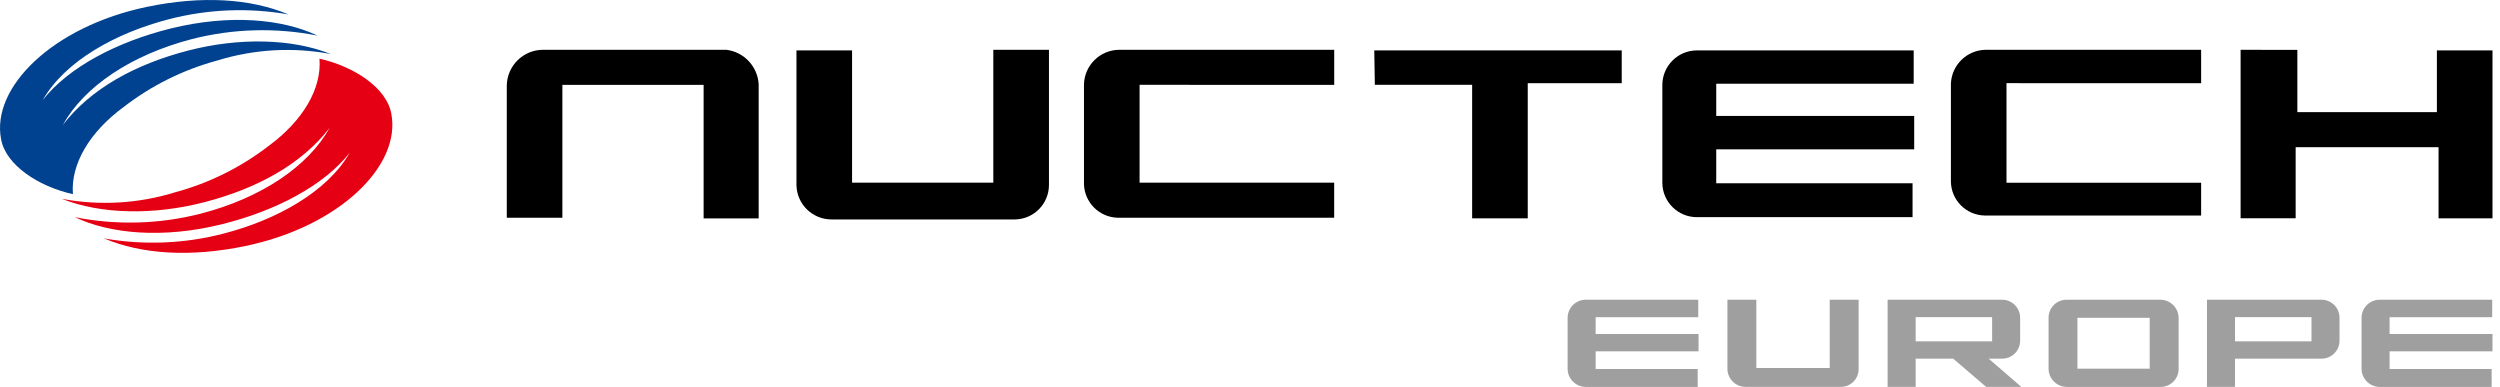
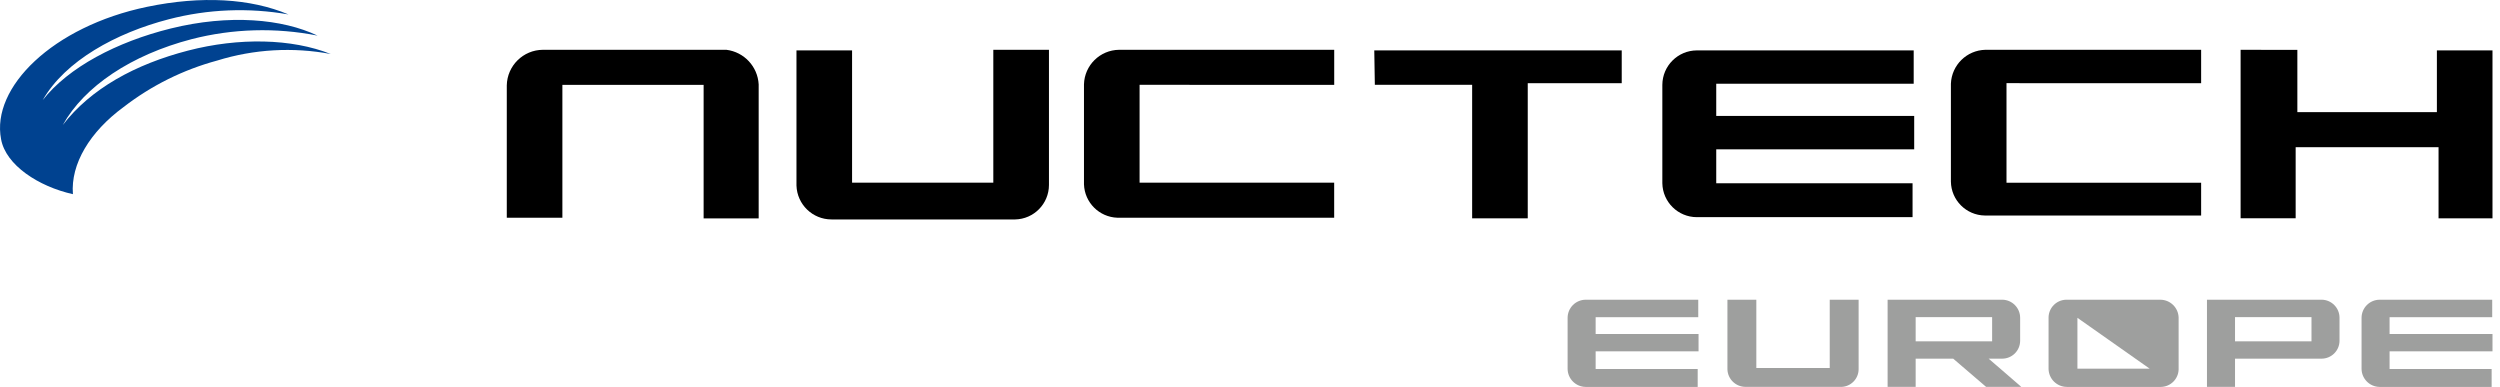
<svg xmlns="http://www.w3.org/2000/svg" width="252px" height="39px" viewBox="0 0 252 39" version="1.1">
  <title>logo</title>
  <g id="Page-1" stroke="none" stroke-width="1" fill="none" fill-rule="evenodd">
    <g id="logo" transform="translate(0.001, 0.001)" fill-rule="nonzero">
      <g id="Group_939-2" transform="translate(158.014, 30.209)" fill="#9E9F9E">
        <path d="M27.557,8.79 C28.539,8.782 29.331,7.985 29.334,7.003 L29.334,6.974 L29.334,6.974 L29.334,0 L26.422,0 L26.422,6.887 L19.023,6.887 L19.023,0 L16.11,0 L16.11,7.027 C16.144,8.015 16.959,8.794 17.947,8.785 L27.56,8.785 L27.557,8.79 Z" id="Path_691" />
-         <path d="M59.753,0.002 L50.228,0.002 C49.277,0.036 48.513,0.8 48.48,1.752 L48.48,6.996 C48.51,7.991 49.322,8.783 50.317,8.79 L59.842,8.79 C60.794,8.756 61.557,7.992 61.59,7.04 L61.59,1.796 C61.56,0.801 60.748,0.009 59.753,0.002 Z M58.674,6.953 L51.389,6.953 L51.389,1.826 L58.674,1.826 L58.674,6.953 Z" id="Path_1089" />
+         <path d="M59.753,0.002 L50.228,0.002 C49.277,0.036 48.513,0.8 48.48,1.752 L48.48,6.996 C48.51,7.991 49.322,8.783 50.317,8.79 L59.842,8.79 C60.794,8.756 61.557,7.992 61.59,7.04 L61.59,1.796 C61.56,0.801 60.748,0.009 59.753,0.002 Z M58.674,6.953 L51.389,6.953 L51.389,1.826 L58.674,6.953 Z" id="Path_1089" />
        <path d="M13.169,1.738 L13.169,0.002 L1.806,0.002 C0.808,0.015 0.005,0.825 0,1.823 L0,6.984 L0,6.984 C0.017,7.974 0.816,8.774 1.806,8.791 L13.112,8.791 L13.112,6.984 L2.826,6.984 L2.826,5.206 L13.199,5.206 L13.199,3.457 L2.826,3.457 L2.826,1.766 L13.169,1.766 L13.169,1.738 Z" id="Path_694" />
        <path d="M93.199,1.738 L93.199,0.002 L81.836,0.002 C80.839,0.015 80.035,0.825 80.03,1.823 L80.03,6.984 L80.03,6.984 C80.047,7.974 80.846,8.774 81.836,8.791 L93.142,8.791 L93.142,6.984 L82.855,6.984 L82.855,5.206 L93.228,5.206 L93.228,3.457 L82.855,3.457 L82.855,1.766 L93.199,1.766 L93.199,1.738 Z" id="Path_694-2" />
        <path d="M76.002,5.943 C76.987,5.941 77.79,5.151 77.808,4.166 L77.808,1.821 C77.808,0.821 77.002,0.008 76.002,5.75170375e-14 L64.448,5.75170375e-14 L64.448,8.788 L67.275,8.788 L67.275,5.944 L76.002,5.943 Z M67.275,4.194 L67.275,1.759 L74.983,1.759 L74.983,4.194 L67.275,4.194 Z" id="Path_698" />
        <path d="M45.73,8.785 L42.442,5.943 L43.809,5.943 C44.794,5.941 45.597,5.151 45.615,4.166 L45.615,1.821 C45.613,0.822 44.808,0.011 43.809,5.75170375e-14 L32.256,5.75170375e-14 L32.256,8.788 L35.083,8.788 L35.083,5.944 L38.869,5.944 L42.185,8.788 L45.73,8.785 Z M35.083,4.194 L35.083,1.759 L42.791,1.759 L42.791,4.194 L35.083,4.194 Z" id="Path_698-2" />
      </g>
      <g id="Group_940">
        <polygon id="Path_681" fill="#000000" points="138.526 5.078 163.469 5.078 163.469 8.384 153.996 8.384 153.996 22.006 148.391 22.006 148.391 8.548 138.583 8.548" />
        <polygon id="Path_682" fill="#000000" points="225.852 5.019 225.852 22.003 231.401 22.003 231.401 14.834 245.805 14.834 245.805 22.009 251.242 22.009 251.242 5.08 245.637 5.08 245.637 11.302 231.573 11.302 231.573 5.028" />
        <path d="M73.223,5.019 L54.725,5.019 C52.739,5.029 51.123,6.62 51.083,8.606 L51.083,8.606 L51.083,21.946 L56.687,21.946 L56.687,8.554 L70.924,8.554 L70.924,22.012 L76.473,22.012 L76.473,8.504 C76.375,6.709 75.007,5.242 73.223,5.019 Z" id="Path_683" fill="#000000" />
        <path d="M102.315,22.119 C104.211,22.086 105.731,20.54 105.734,18.644 L105.734,18.588 L105.734,18.588 L105.734,5.019 L100.125,5.019 L100.125,18.415 L85.888,18.415 L85.888,5.08 L80.283,5.08 L80.283,18.699 C80.342,20.606 81.906,22.12 83.814,22.118 L102.315,22.119 Z" id="Path_684" fill="#000000" />
        <path d="M134.488,8.554 L134.488,5.019 L112.796,5.019 C110.877,5.044 109.32,6.576 109.264,8.494 L109.264,18.583 C109.329,20.413 110.797,21.882 112.628,21.946 L134.484,21.946 L134.484,18.415 L114.869,18.415 L114.869,8.549 L134.488,8.554 Z" id="Path_685" fill="#000000" />
        <path d="M221.873,8.386 L221.873,5.019 L200.124,5.019 C198.245,5.062 196.723,6.559 196.65,8.438 L196.65,18.304 C196.677,20.18 198.192,21.695 200.069,21.723 L221.873,21.723 L221.873,18.416 L202.254,18.416 L202.254,8.382 L221.873,8.386 Z" id="Path_686" fill="#000000" />
        <path d="M192.899,8.385 L192.899,5.079 L171.043,5.079 C169.126,5.086 167.573,6.637 167.563,8.553 L167.563,18.47 L167.563,18.47 C167.597,20.365 169.142,21.885 171.038,21.889 L192.785,21.889 L192.785,18.47 L172.996,18.47 L172.996,15.052 L192.95,15.052 L192.95,11.688 L172.996,11.688 L172.996,8.437 L192.899,8.437 L192.899,8.385 Z" id="Path_687" fill="#000000" />
        <g id="Group_664">
          <g id="Group_662" fill="#004290">
            <path d="M12.447,10.797 C15.254,8.624 18.463,7.029 21.889,6.103 C25.595,4.954 29.525,4.727 33.338,5.443 C29.419,3.88 24.084,3.765 18.952,5.099 C13.632,6.477 9.147,8.932 6.326,12.602 C8.494,8.695 13.249,5.53 19.31,3.947 C23.463,2.879 27.804,2.757 32.011,3.59 C28.476,1.907 23.128,1.402 17.188,2.876 C11.767,4.224 6.897,6.781 4.305,10.089 C6.561,6.129 11.714,3.31 17.014,1.94 C20.953,0.916 25.067,0.75 29.076,1.455 C25.263,-0.155 20.32,-0.456 14.824,0.687 C5.313,2.667 -0.909,8.809 0.109,14.037 C0.58,16.636 3.874,18.798 7.349,19.572 C7.107,16.534 9.053,13.288 12.447,10.797 Z" id="Path_601" />
          </g>
          <g id="Group_663" transform="translate(6.217, 5.914)" fill="#E60013">
-             <path d="M20.892,8.77 C18.085,10.942 14.876,12.538 11.449,13.464 C7.743,14.613 3.813,14.839 0,14.123 C3.92,15.686 9.253,15.8 14.385,14.466 C19.706,13.086 24.184,10.635 27.013,6.964 C24.845,10.869 20.09,14.047 14.028,15.618 C9.875,16.687 5.534,16.809 1.327,15.975 C4.862,17.659 10.21,18.164 16.15,16.689 C21.572,15.343 26.441,12.79 29.034,9.476 C26.772,13.436 21.619,16.264 16.319,17.631 C12.382,18.656 8.271,18.821 4.264,18.116 C8.07,19.726 13.012,20.029 18.515,18.884 C28.026,16.904 34.241,10.762 33.224,5.536 C32.753,2.936 29.459,0.774 25.984,0 C26.232,3.037 24.282,6.275 20.892,8.77 Z" id="Path_602" />
-           </g>
+             </g>
        </g>
      </g>
    </g>
  </g>
</svg>